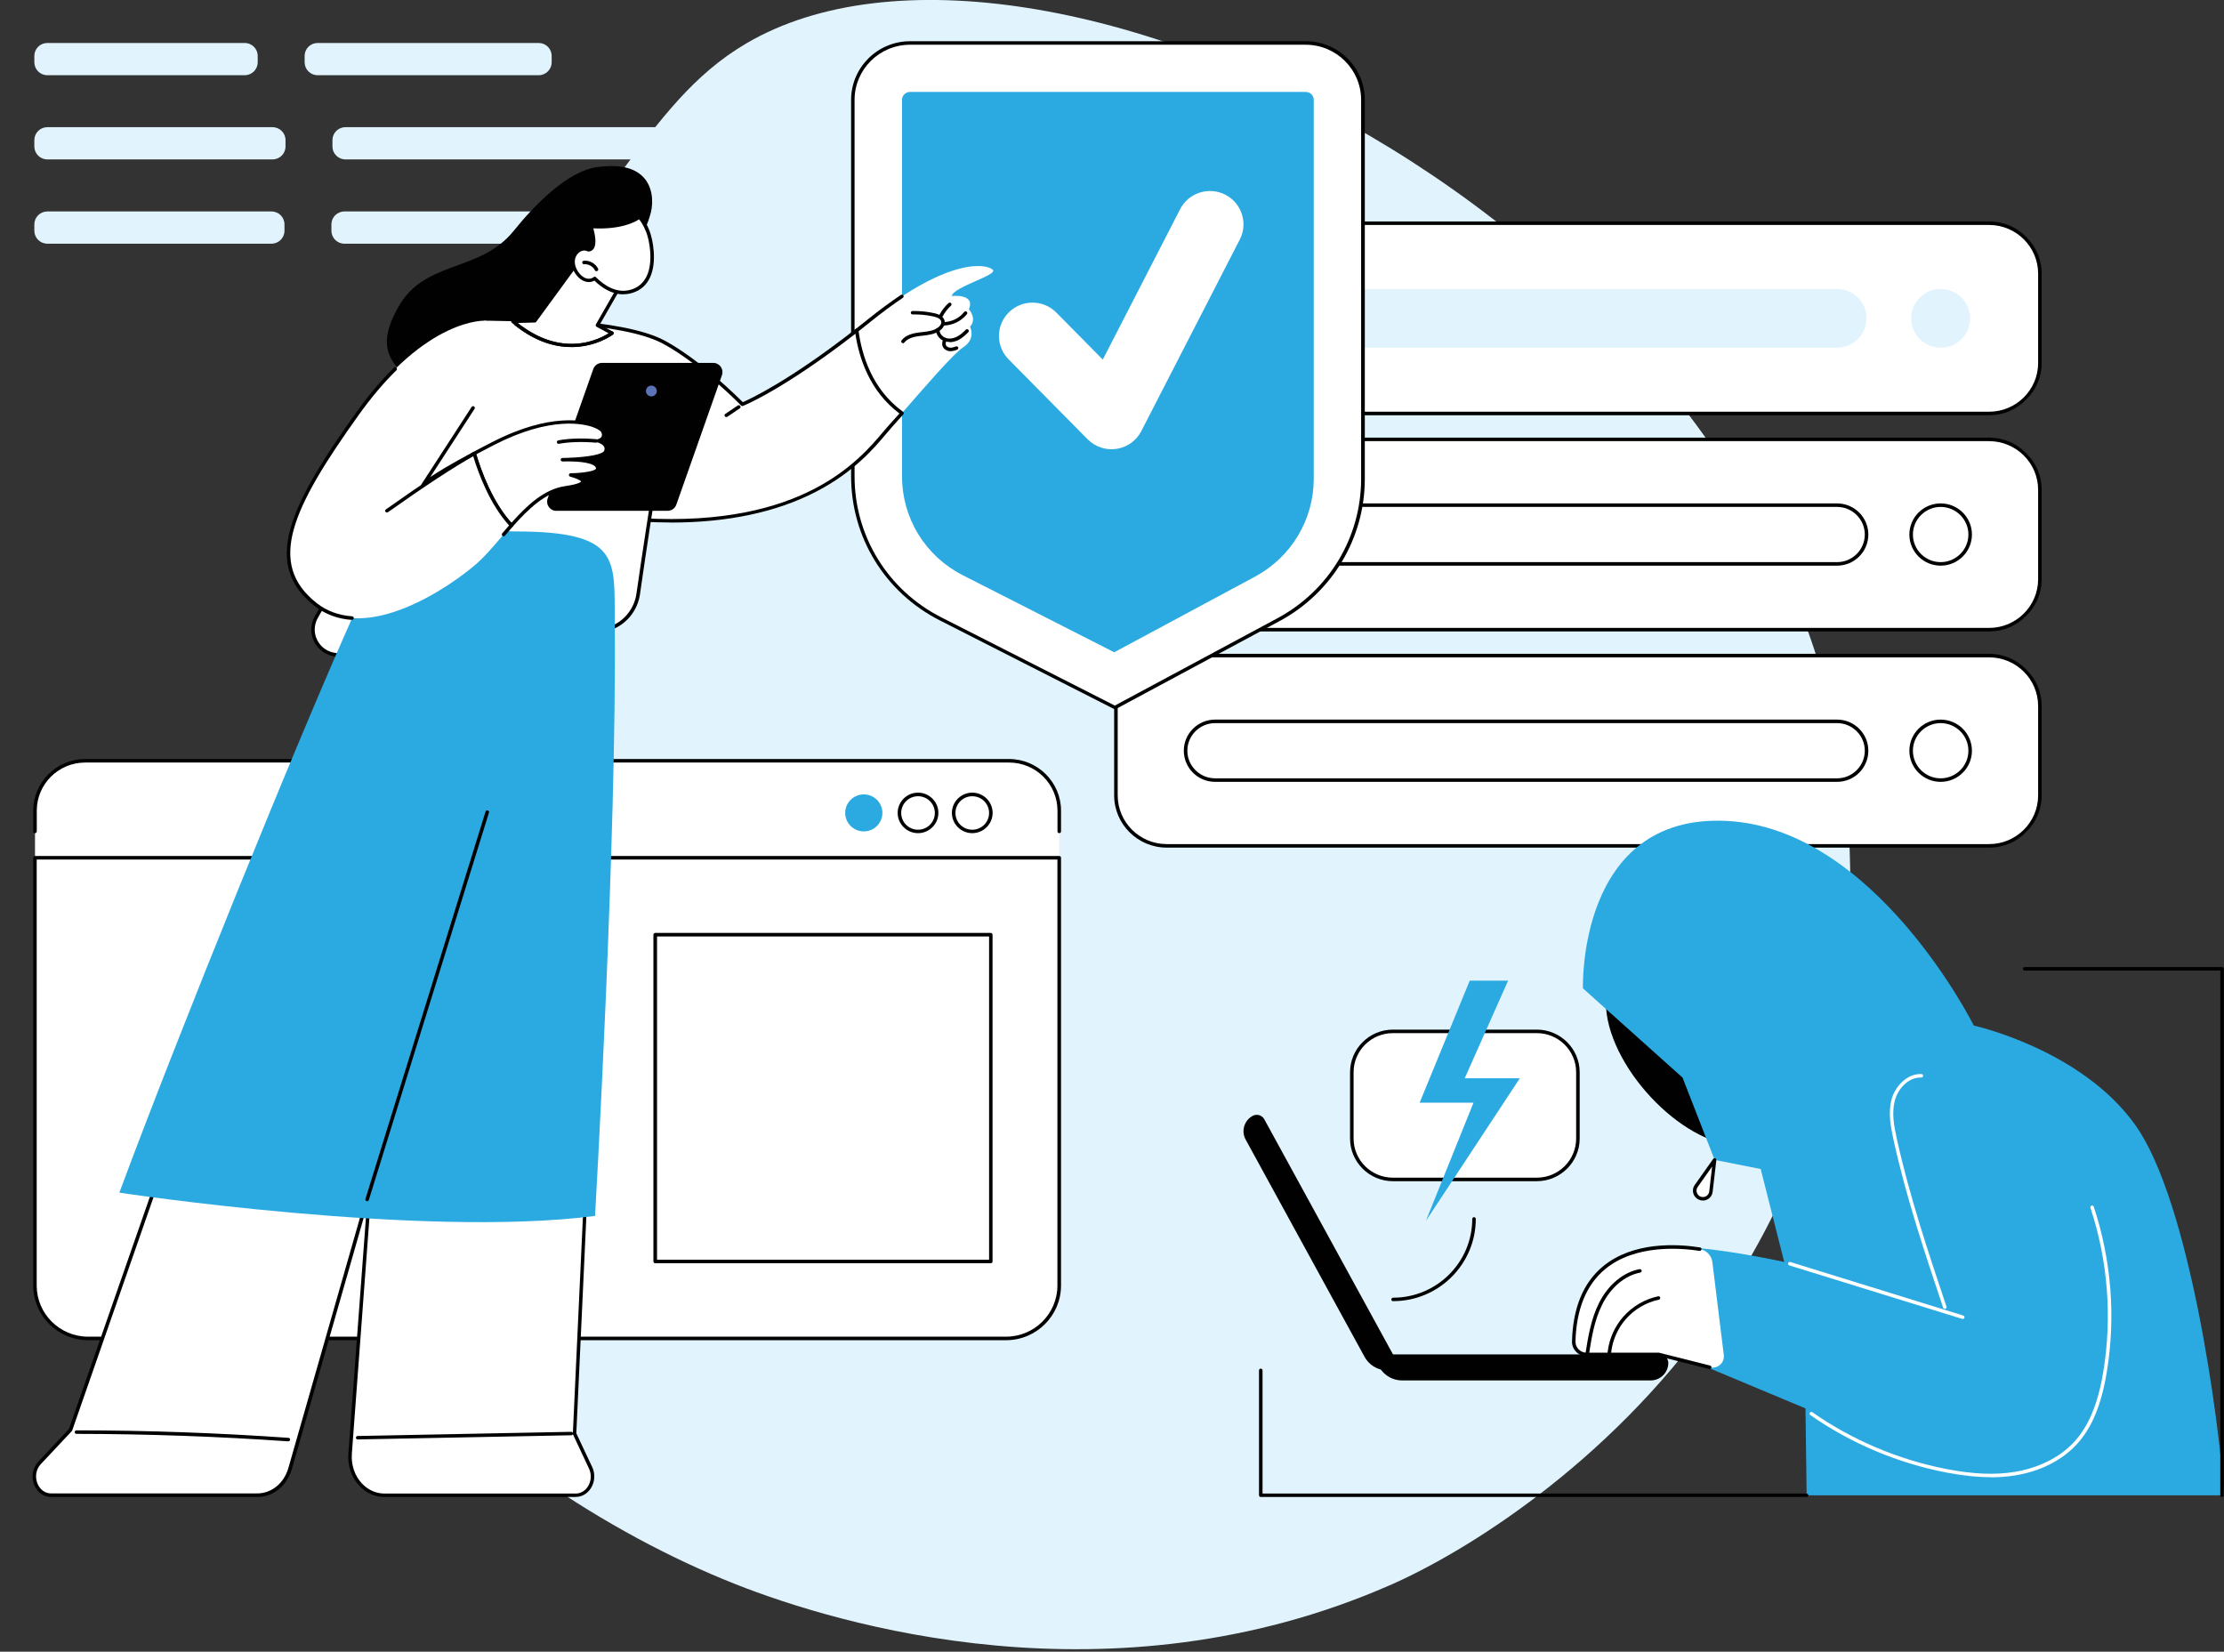
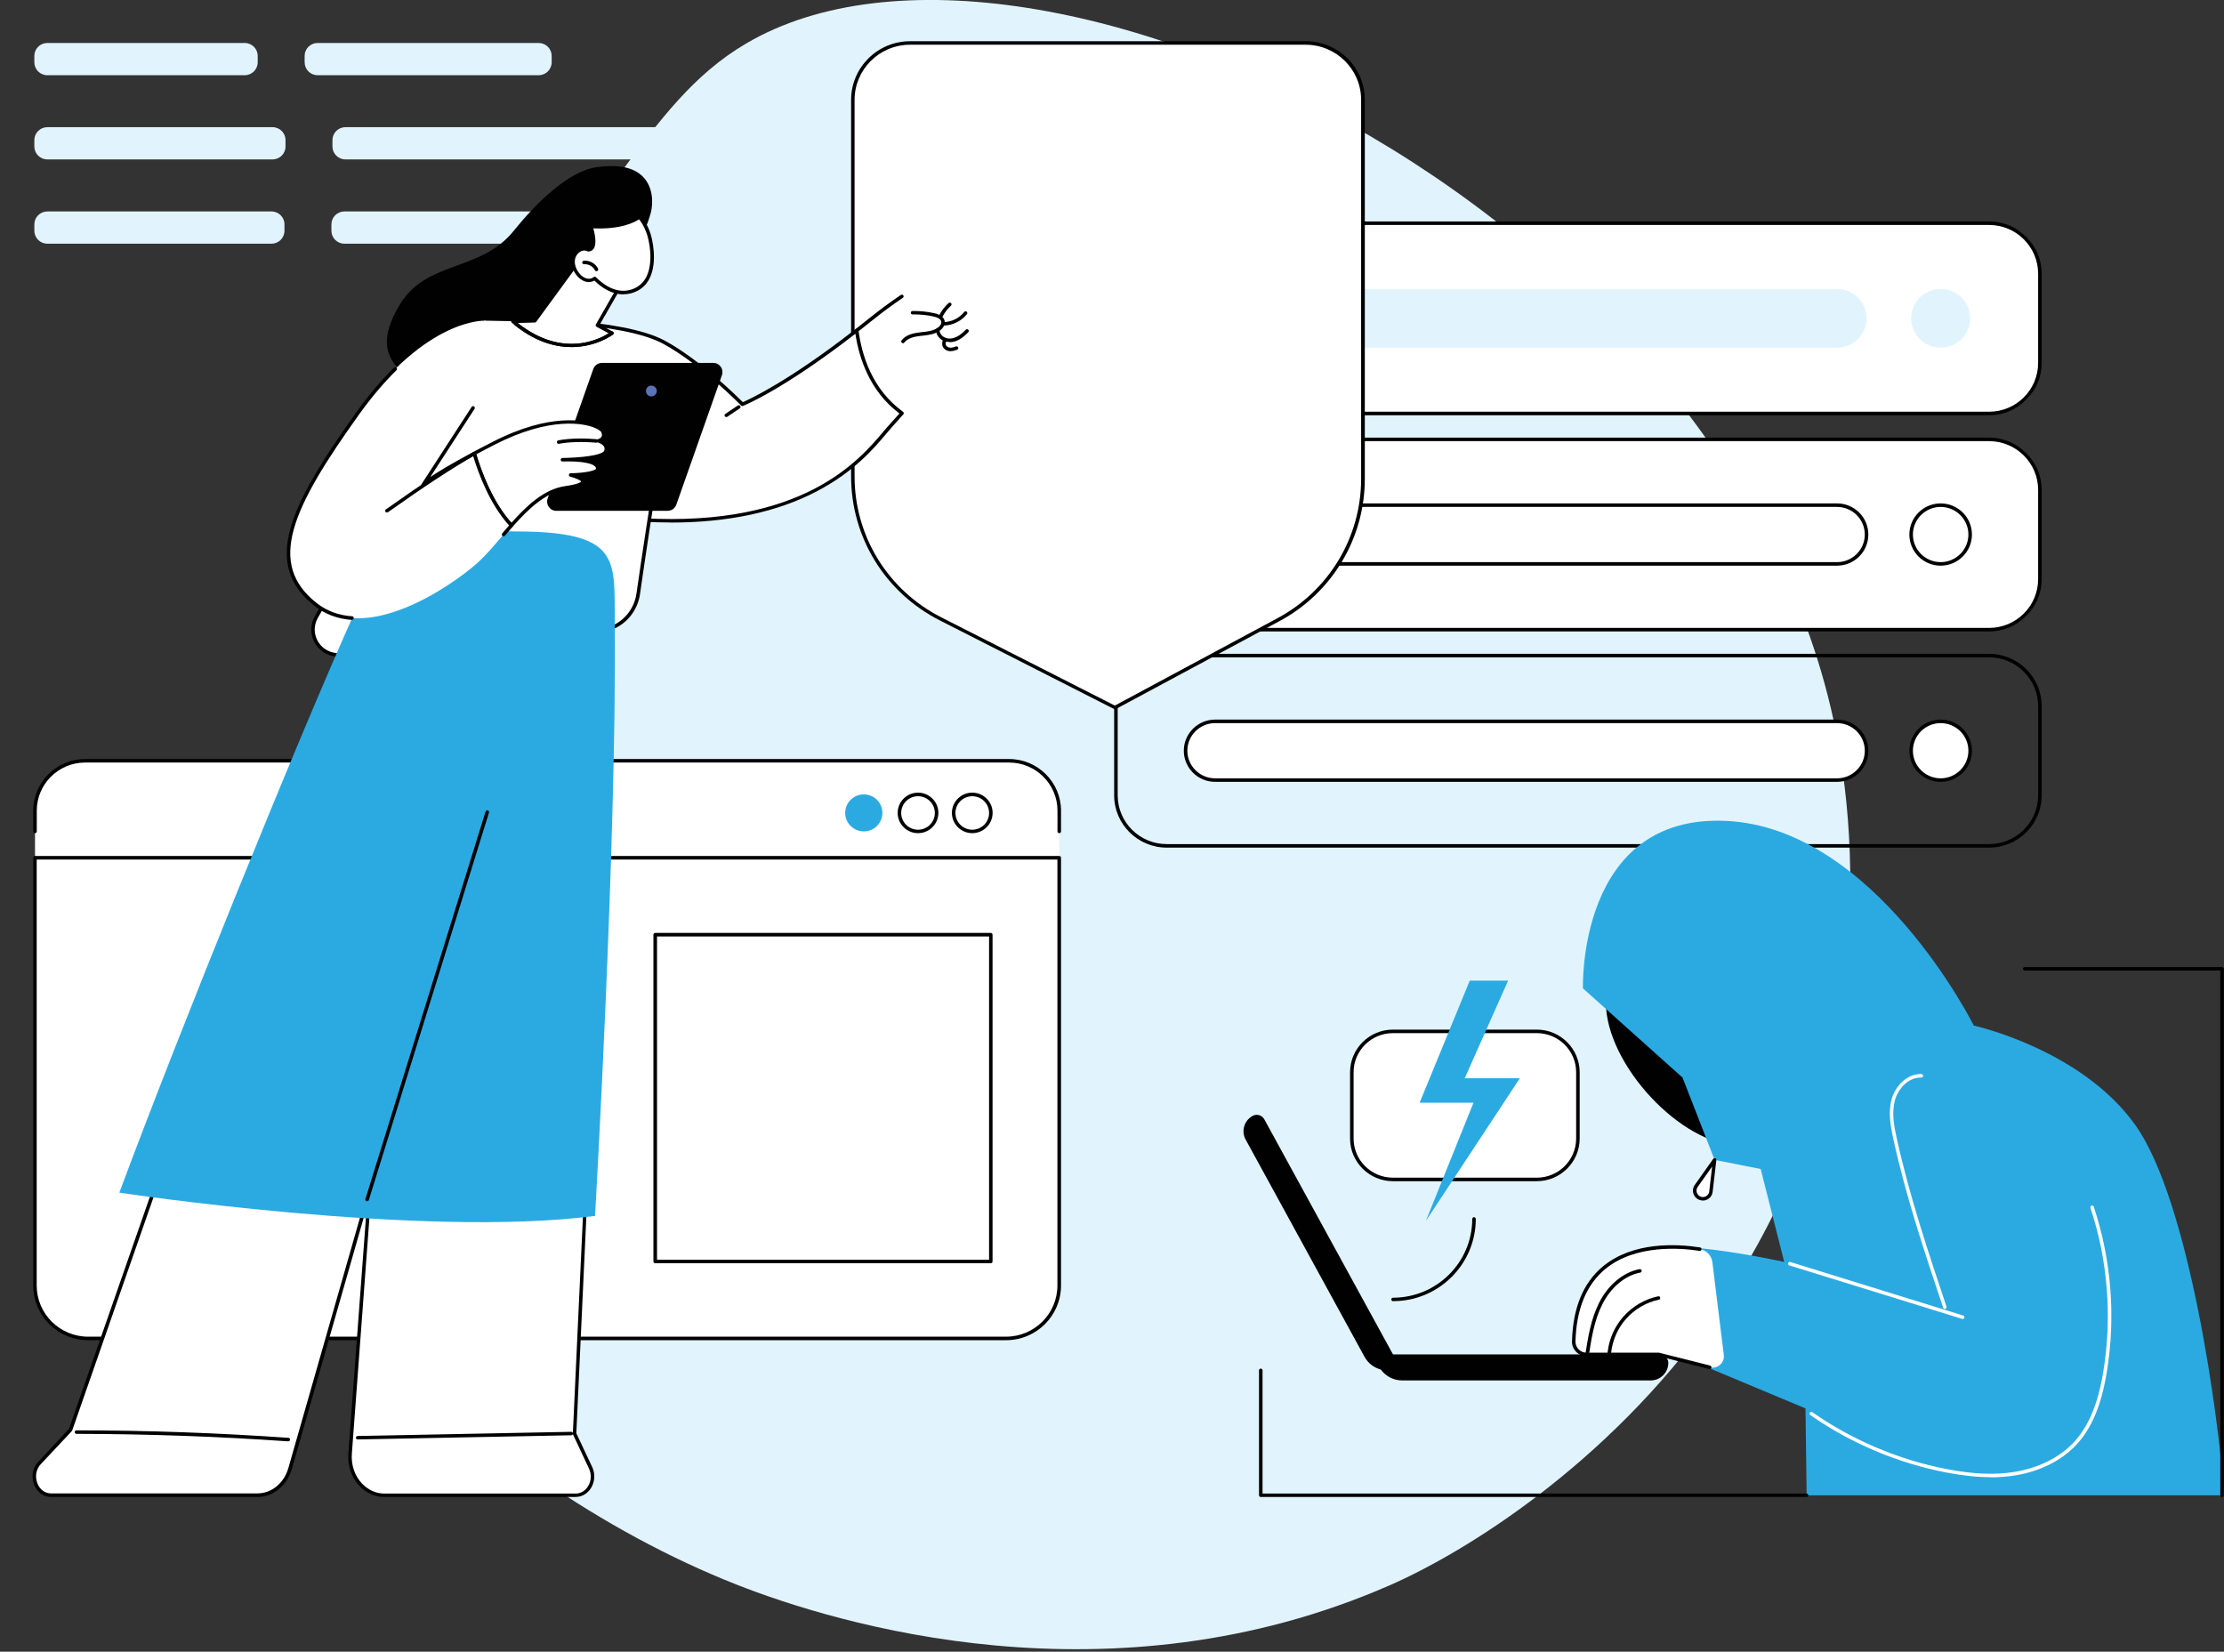
<svg xmlns="http://www.w3.org/2000/svg" width="478" height="355" viewBox="0 0 478 355" fill="none">
  <rect x="0" y="0" width="478" height="355" fill="#333333" stroke="none" />
  <g clip-path="url(#clip0_118_30)">
    <path d="M298.669 340.733C315.062 333.549 345.346 314.773 367.987 282.991C397.011 242.187 401.096 197.212 395.564 162.638C377.23 47.92 222.695 -27.305 160.374 9.346C149.071 15.985 141.853 25.722 132.967 37.672C104.709 75.701 106.819 101.117 84.877 148.73C64.892 192.071 53.827 185.806 50.099 209.69C41.996 261.491 101.866 318.279 158.161 340.512C179.78 349.04 238.68 366.982 298.652 340.733H298.669Z" fill="#E1F4FD" />
  </g>
  <g clip-path="url(#clip1_118_30)">
    <path d="M52.595 9.238H10.172C8.631 9.238 7.381 10.482 7.381 12.015V13.388C7.381 14.921 8.631 16.165 10.172 16.165H52.595C54.137 16.165 55.386 14.921 55.386 13.388V12.015C55.386 10.482 54.137 9.238 52.595 9.238Z" fill="#E1F4FD" />
    <path d="M115.778 9.238H68.264C66.722 9.238 65.473 10.482 65.473 12.015V13.388C65.473 14.921 66.722 16.165 68.264 16.165H115.778C117.319 16.165 118.569 14.921 118.569 13.388V12.015C118.569 10.482 117.319 9.238 115.778 9.238Z" fill="#E1F4FD" />
    <path d="M58.574 27.335H10.172C8.631 27.335 7.381 28.578 7.381 30.112V31.485C7.381 33.018 8.631 34.262 10.172 34.262H58.574C60.116 34.262 61.365 33.018 61.365 31.485V30.112C61.365 28.578 60.116 27.335 58.574 27.335Z" fill="#E1F4FD" />
    <path d="M165.036 27.335H74.243C72.701 27.335 71.452 28.578 71.452 30.112V31.485C71.452 33.018 72.701 34.262 74.243 34.262H165.036C166.578 34.262 167.828 33.018 167.828 31.485V30.112C167.828 28.578 166.578 27.335 165.036 27.335Z" fill="#E1F4FD" />
    <path d="M58.352 45.448H10.172C8.631 45.448 7.381 46.691 7.381 48.225V49.597C7.381 51.131 8.631 52.374 10.172 52.374H58.352C59.894 52.374 61.143 51.131 61.143 49.597V48.225C61.143 46.691 59.894 45.448 58.352 45.448Z" fill="#E1F4FD" />
    <path d="M124.421 45.448H74.021C72.479 45.448 71.23 46.691 71.23 48.225V49.597C71.23 51.131 72.479 52.374 74.021 52.374H124.421C125.963 52.374 127.212 51.131 127.212 49.597V48.225C127.212 46.691 125.963 45.448 124.421 45.448Z" fill="#E1F4FD" />
    <path d="M7.524 195.508V174.24C7.524 168.308 12.361 163.511 18.308 163.511H216.88C222.843 163.511 227.664 168.323 227.664 174.24V195.508H7.524Z" fill="white" />
    <path d="M7.524 184.354V276.289C7.524 282.569 12.646 287.665 18.958 287.665H216.23C222.542 287.665 227.664 282.569 227.664 276.289V184.354H7.524Z" fill="white" />
    <path d="M216.23 288.044H18.958C12.44 288.044 7.143 282.774 7.143 276.29V184.354C7.143 184.149 7.318 183.975 7.524 183.975H227.664C227.87 183.975 228.045 184.149 228.045 184.354V276.29C228.045 282.774 222.748 288.044 216.23 288.044ZM7.888 184.732V276.29C7.888 282.364 12.852 287.287 18.942 287.287H216.214C222.32 287.287 227.268 282.348 227.268 276.29V184.732H7.888Z" fill="#010101" />
    <path d="M227.664 179.068C227.458 179.068 227.284 178.895 227.284 178.69V174.24C227.284 168.529 222.621 163.89 216.88 163.89H18.308C12.567 163.89 7.904 168.529 7.904 174.24V178.69C7.904 178.895 7.73 179.068 7.524 179.068C7.318 179.068 7.143 178.895 7.143 178.69V174.24C7.143 168.119 12.155 163.133 18.308 163.133H216.88C223.033 163.133 228.045 168.119 228.045 174.24V178.69C228.045 178.895 227.87 179.068 227.664 179.068Z" fill="#010101" />
    <path d="M208.966 179.068C206.555 179.068 204.589 177.112 204.589 174.714C204.589 172.315 206.555 170.359 208.966 170.359C211.377 170.359 213.343 172.315 213.343 174.714C213.343 177.112 211.377 179.068 208.966 179.068ZM208.966 171.132C206.968 171.132 205.35 172.741 205.35 174.729C205.35 176.717 206.968 178.327 208.966 178.327C210.964 178.327 212.582 176.717 212.582 174.729C212.582 172.741 210.964 171.132 208.966 171.132Z" fill="#010101" />
    <path d="M197.31 179.068C194.899 179.068 192.933 177.112 192.933 174.714C192.933 172.315 194.899 170.359 197.31 170.359C199.72 170.359 201.687 172.315 201.687 174.714C201.687 177.112 199.72 179.068 197.31 179.068ZM197.31 171.132C195.311 171.132 193.694 172.741 193.694 174.729C193.694 176.717 195.311 178.327 197.31 178.327C199.308 178.327 200.926 176.717 200.926 174.729C200.926 172.741 199.308 171.132 197.31 171.132Z" fill="#010101" />
    <path d="M185.653 178.689C187.86 178.689 189.65 176.909 189.65 174.713C189.65 172.518 187.86 170.737 185.653 170.737C183.446 170.737 181.657 172.518 181.657 174.713C181.657 176.909 183.446 178.689 185.653 178.689Z" fill="#2BAAE2" />
    <path d="M140.82 271.13H212.947V200.888H140.82V271.13Z" fill="white" />
    <path d="M212.947 271.509H140.82C140.613 271.509 140.439 271.335 140.439 271.13V200.889C140.439 200.683 140.613 200.51 140.82 200.51H212.947C213.153 200.51 213.327 200.683 213.327 200.889V271.13C213.327 271.335 213.153 271.509 212.947 271.509ZM141.216 270.752H212.582V201.267H141.216V270.752Z" fill="#010101" />
    <path d="M249.993 88.883L428.281 88.883C433.887 88.883 438.431 84.363 438.431 78.786V58.086C438.431 52.509 433.887 47.988 428.281 47.988L249.993 47.988C244.387 47.988 239.843 52.509 239.843 58.086V78.786C239.843 84.363 244.387 88.883 249.993 88.883Z" fill="white" />
    <path d="M427.52 89.246H250.755C244.538 89.246 239.463 84.213 239.463 78.013V58.827C239.463 52.642 244.522 47.594 250.755 47.594H427.52C433.737 47.594 438.812 52.627 438.812 58.827V78.013C438.812 84.198 433.753 89.246 427.52 89.246ZM250.755 48.351C244.95 48.351 240.224 53.053 240.224 58.827V78.013C240.224 83.787 244.95 88.489 250.755 88.489H427.52C433.325 88.489 438.051 83.787 438.051 78.013V58.827C438.051 53.053 433.325 48.351 427.52 48.351H250.755Z" fill="#010101" />
    <path d="M417.101 74.731C420.604 74.731 423.445 71.906 423.445 68.42C423.445 64.935 420.604 62.109 417.101 62.109C413.597 62.109 410.757 64.935 410.757 68.42C410.757 71.906 413.597 74.731 417.101 74.731Z" fill="#E1F4FD" />
    <path d="M261.158 74.731H394.835C398.34 74.731 401.178 71.907 401.178 68.42C401.178 64.933 398.34 62.109 394.835 62.109H261.158C257.653 62.109 254.814 64.933 254.814 68.42C254.814 71.907 257.653 74.731 261.158 74.731Z" fill="#E1F4FD" />
    <path d="M249.993 135.333L428.281 135.333C433.887 135.333 438.431 130.812 438.431 125.235V104.535C438.431 98.958 433.887 94.437 428.281 94.437L249.993 94.437C244.387 94.437 239.843 98.958 239.843 104.535V125.235C239.843 130.812 244.387 135.333 249.993 135.333Z" fill="white" />
    <path d="M427.52 135.711H250.755C244.538 135.711 239.463 130.678 239.463 124.478V105.292C239.463 99.107 244.522 94.059 250.755 94.059H427.52C433.737 94.059 438.812 99.092 438.812 105.292V124.478C438.812 130.663 433.753 135.711 427.52 135.711ZM250.755 94.816C244.95 94.816 240.224 99.518 240.224 105.292V124.478C240.224 130.252 244.95 134.954 250.755 134.954H427.52C433.325 134.954 438.051 130.252 438.051 124.478V105.292C438.051 99.518 433.325 94.816 427.52 94.816H250.755Z" fill="#010101" />
    <path d="M418.561 121.047C421.97 120.246 424.082 116.847 423.277 113.455C422.473 110.062 419.056 107.961 415.646 108.762C412.236 109.563 410.125 112.962 410.929 116.354C411.734 119.746 415.151 121.847 418.561 121.047Z" fill="white" />
    <path d="M417.101 121.574C413.39 121.574 410.376 118.577 410.376 114.885C410.376 111.193 413.39 108.195 417.101 108.195C420.812 108.195 423.825 111.193 423.825 114.885C423.825 118.577 420.812 121.574 417.101 121.574ZM417.101 108.952C413.818 108.952 411.138 111.619 411.138 114.885C411.138 118.151 413.818 120.817 417.101 120.817C420.384 120.817 423.064 118.151 423.064 114.885C423.064 111.619 420.384 108.952 417.101 108.952Z" fill="#010101" />
    <path d="M261.158 121.196H394.835C398.34 121.196 401.178 118.372 401.178 114.885C401.178 111.398 398.34 108.574 394.835 108.574H261.158C257.653 108.574 254.814 111.398 254.814 114.885C254.814 118.372 257.653 121.196 261.158 121.196Z" fill="white" />
    <path d="M394.835 121.574H261.158C257.447 121.574 254.434 118.577 254.434 114.885C254.434 111.193 257.447 108.195 261.158 108.195H394.835C398.546 108.195 401.559 111.193 401.559 114.885C401.559 118.577 398.546 121.574 394.835 121.574ZM261.158 108.952C257.875 108.952 255.195 111.619 255.195 114.885C255.195 118.151 257.875 120.817 261.158 120.817H394.835C398.118 120.817 400.798 118.151 400.798 114.885C400.798 111.619 398.118 108.952 394.835 108.952H261.158Z" fill="#010101" />
-     <path d="M249.993 181.798L428.281 181.798C433.887 181.798 438.431 177.277 438.431 171.7V151C438.431 145.423 433.887 140.902 428.281 140.902L249.993 140.902C244.387 140.902 239.843 145.423 239.843 151V171.7C239.843 177.277 244.387 181.798 249.993 181.798Z" fill="white" />
    <path d="M427.52 182.176H250.755C244.538 182.176 239.463 177.143 239.463 170.943V151.757C239.463 145.572 244.522 140.524 250.755 140.524H427.52C433.737 140.524 438.812 145.557 438.812 151.757V170.943C438.812 177.128 433.753 182.176 427.52 182.176ZM250.755 141.281C244.95 141.281 240.224 145.983 240.224 151.757V170.943C240.224 176.717 244.95 181.419 250.755 181.419H427.52C433.325 181.419 438.051 176.717 438.051 170.943V151.757C438.051 145.983 433.325 141.281 427.52 141.281H250.755Z" fill="#010101" />
    <path d="M417.101 167.661C420.604 167.661 423.445 164.835 423.445 161.35C423.445 157.864 420.604 155.039 417.101 155.039C413.597 155.039 410.757 157.864 410.757 161.35C410.757 164.835 413.597 167.661 417.101 167.661Z" fill="white" />
    <path d="M417.101 168.04C413.39 168.04 410.377 165.042 410.377 161.35C410.377 157.658 413.39 154.66 417.101 154.66C420.812 154.66 423.825 157.658 423.825 161.35C423.825 165.042 420.812 168.04 417.101 168.04ZM417.101 155.418C413.818 155.418 411.138 158.084 411.138 161.35C411.138 164.616 413.818 167.282 417.101 167.282C420.384 167.282 423.064 164.616 423.064 161.35C423.064 158.084 420.384 155.418 417.101 155.418Z" fill="#010101" />
    <path d="M261.158 167.661H394.835C398.34 167.661 401.178 164.837 401.178 161.35C401.178 157.863 398.34 155.039 394.835 155.039H261.158C257.653 155.039 254.814 157.863 254.814 161.35C254.814 164.837 257.653 167.661 261.158 167.661Z" fill="white" />
    <path d="M394.835 168.04H261.158C257.447 168.04 254.434 165.042 254.434 161.35C254.434 157.658 257.447 154.66 261.158 154.66H394.835C398.546 154.66 401.559 157.658 401.559 161.35C401.559 165.042 398.546 168.04 394.835 168.04ZM261.158 155.418C257.875 155.418 255.195 158.084 255.195 161.35C255.195 164.616 257.875 167.282 261.158 167.282H394.835C398.118 167.282 400.798 164.616 400.798 161.35C400.798 158.084 398.118 155.418 394.835 155.418H261.158Z" fill="#010101" />
    <path d="M280.649 9.238H195.581C188.793 9.238 183.29 14.713 183.29 21.466V102.373C183.29 115.295 190.569 127.128 202.131 133.013L239.606 152.073L274.765 133.187C285.946 127.176 292.924 115.548 292.924 102.91V21.466C292.924 14.713 287.421 9.238 280.633 9.238H280.649Z" fill="white" />
    <path d="M239.622 152.436C239.622 152.436 239.511 152.436 239.447 152.388L201.972 133.329C190.22 127.349 182.925 115.485 182.925 102.358V21.466C182.925 14.524 188.603 8.86 195.597 8.86H280.665C287.643 8.86 293.337 14.508 293.337 21.466V102.894C293.337 115.69 286.311 127.428 274.987 133.503L239.828 152.388C239.828 152.388 239.717 152.436 239.653 152.436H239.622ZM195.581 9.617C189.015 9.617 183.671 14.934 183.671 21.466V102.373C183.671 115.216 190.807 126.829 202.305 132.682L239.606 151.647L274.591 132.856C285.661 126.908 292.544 115.437 292.544 102.91V21.466C292.544 14.934 287.199 9.617 280.633 9.617H195.565H195.581Z" fill="#010101" />
-     <path d="M206.952 123.642C198.88 119.539 193.868 111.382 193.868 102.358V21.466C193.868 20.519 194.645 19.762 195.581 19.762H280.649C281.601 19.762 282.362 20.535 282.362 21.466V102.894C282.362 111.682 277.525 119.745 269.754 123.926L239.479 140.192L206.952 123.642Z" fill="#2BAAE2" />
    <path d="M240.24 96.425C240.161 96.441 240.066 96.457 239.986 96.473C237.703 96.82 235.387 96.062 233.754 94.406L216.769 77.224C213.977 74.4 214.025 69.872 216.864 67.095C219.703 64.318 224.254 64.365 227.045 67.189L237.021 77.287L253.641 44.959C255.449 41.44 259.794 40.036 263.331 41.835C266.868 43.633 268.279 47.956 266.471 51.475L245.299 92.654C244.284 94.627 242.413 96.015 240.24 96.425Z" fill="white" />
    <path d="M139.868 45.795C140.518 43.144 140.169 40.084 138.282 38.08C135.856 35.508 131.812 35.445 128.291 35.918C122.027 36.77 114.858 44.075 110.434 49.582C103.138 58.67 91.355 55.767 85.63 65.959C84.028 68.799 82.617 72.065 83.362 75.236C84.028 78.044 86.28 80.237 88.802 81.657C93.972 84.592 100.411 84.86 106.104 83.172C111.813 81.484 116.841 77.997 121.107 73.863C125.373 69.73 128.925 64.949 132.462 60.184C134.159 57.912 136.331 55.64 137.188 52.895C137.949 50.481 139.265 48.225 139.852 45.779L139.868 45.795Z" fill="#010101" />
    <path d="M213.438 58.07C212.724 56.934 204.652 54.536 186.858 68.846C185.922 69.603 185.018 70.313 184.114 71.008C184.812 76.372 187.064 83.898 193.852 88.789C198.324 83.709 204.763 76.12 207.062 74.605C209.838 72.775 208.49 70.219 208.49 70.219C210.076 68.468 208.236 66.464 208.236 66.464C209.711 63.024 204.541 63.624 204.541 63.624C204.953 61.667 214.151 59.206 213.438 58.07Z" fill="white" />
    <path d="M184.114 71.402C184.003 71.402 183.892 71.355 183.813 71.26C183.686 71.102 183.718 70.866 183.877 70.739C184.765 70.045 185.669 69.32 186.604 68.578C189.015 66.637 191.378 64.902 193.63 63.387C193.804 63.277 194.042 63.324 194.153 63.482C194.264 63.655 194.217 63.892 194.058 64.002C191.822 65.501 189.475 67.237 187.096 69.162C186.16 69.919 185.24 70.629 184.352 71.339C184.289 71.386 184.194 71.418 184.114 71.418V71.402Z" fill="#010101" />
    <path d="M184.115 71.023C168.097 83.535 159.549 86.88 159.549 86.88C159.549 86.88 150.969 78.044 142.738 73.564C138.139 71.055 130.003 69.903 123.707 69.382C118.394 68.941 113.605 72.617 112.78 77.871C110.861 89.988 111.67 110.278 138.107 111.761C175.963 113.891 187.302 96.015 191.41 91.55C192.108 90.793 192.948 89.846 193.868 88.805C187.096 83.914 184.844 76.388 184.131 71.023H184.115Z" fill="white" />
    <path d="M144.149 112.298C142.167 112.298 140.153 112.234 138.075 112.124C128.56 111.588 121.503 108.574 117.11 103.147C111.067 95.715 111.21 85.255 112.4 77.808C113.256 72.412 118.22 68.546 123.739 69.004C129.892 69.525 138.202 70.676 142.912 73.232C150.446 77.319 158.343 85.129 159.644 86.438C161.103 85.807 169.54 81.942 183.892 70.724C184.003 70.645 184.146 70.613 184.273 70.676C184.4 70.724 184.495 70.834 184.511 70.976C185.209 76.325 187.445 83.709 194.09 88.505C194.169 88.568 194.233 88.663 194.248 88.773C194.248 88.884 194.233 88.978 194.153 89.057C193.075 90.288 192.314 91.124 191.695 91.802C191.346 92.181 190.95 92.654 190.49 93.207C187.905 96.283 183.575 101.427 175.44 105.655C166.939 110.073 156.44 112.313 144.165 112.313L144.149 112.298ZM122.851 69.73C118.077 69.73 113.906 73.201 113.161 77.934C112.003 85.239 111.86 95.463 117.712 102.689C121.978 107.943 128.845 110.862 138.139 111.382C172.569 113.307 184.717 98.887 189.903 92.718C190.379 92.165 190.775 91.676 191.14 91.298C191.711 90.682 192.377 89.925 193.313 88.868C186.969 84.119 184.654 77.066 183.845 71.733C168.303 83.803 159.787 87.211 159.691 87.243C159.549 87.306 159.39 87.259 159.279 87.148C159.2 87.053 150.652 78.297 142.548 73.895C137.964 71.402 129.749 70.266 123.675 69.761C123.39 69.746 123.12 69.73 122.851 69.73Z" fill="#010101" />
    <path d="M194.074 73.753C193.995 73.753 193.915 73.721 193.836 73.674C193.677 73.548 193.646 73.311 193.773 73.153C194.724 71.923 196.358 71.591 197.817 71.418L198.134 71.386C199.387 71.244 200.703 71.102 201.639 70.376C202.019 70.093 202.416 69.572 202.289 69.083C202.178 68.594 201.623 68.246 200.655 68.026C199.181 67.694 197.658 67.552 196.136 67.584C195.929 67.584 195.755 67.426 195.755 67.221C195.755 67.016 195.914 66.842 196.12 66.842C197.69 66.811 199.276 66.969 200.814 67.316C202.099 67.6 202.828 68.136 203.018 68.925C203.209 69.761 202.67 70.534 202.083 70.992C200.973 71.86 199.561 72.002 198.197 72.159L197.88 72.191C196.58 72.333 195.137 72.633 194.344 73.642C194.264 73.737 194.153 73.784 194.042 73.784L194.074 73.753Z" fill="#010101" />
    <path d="M202.242 68.214C202.242 68.214 202.115 68.214 202.067 68.166C201.877 68.072 201.813 67.835 201.908 67.662C202.416 66.716 203.066 65.864 203.875 65.138C204.034 64.996 204.271 65.012 204.414 65.154C204.557 65.312 204.541 65.548 204.398 65.69C203.669 66.353 203.066 67.141 202.59 68.025C202.527 68.151 202.384 68.23 202.257 68.23L202.242 68.214Z" fill="#010101" />
    <path d="M202.892 69.965C202.686 69.965 202.511 69.807 202.511 69.602C202.511 69.397 202.67 69.224 202.876 69.224C204.557 69.177 206.191 68.372 207.237 67.047C207.364 66.89 207.602 66.858 207.761 66.984C207.919 67.111 207.951 67.347 207.824 67.505C206.635 69.003 204.795 69.918 202.876 69.965H202.892Z" fill="#010101" />
    <path d="M204.081 73.499C203.669 73.499 203.272 73.436 202.907 73.294C201.861 72.884 201.147 71.891 201.179 70.865C201.179 70.66 201.353 70.487 201.575 70.503C201.781 70.503 201.94 70.676 201.94 70.897C201.908 71.591 202.447 72.316 203.193 72.6C203.875 72.868 204.731 72.805 205.54 72.427C206.381 72.032 207.062 71.386 207.57 70.865C207.713 70.708 207.951 70.708 208.109 70.865C208.268 71.007 208.268 71.244 208.109 71.402C207.554 71.969 206.809 72.695 205.857 73.136C205.27 73.405 204.668 73.547 204.097 73.547L204.081 73.499Z" fill="#010101" />
    <path d="M204.335 75.472C204.256 75.472 204.16 75.472 204.065 75.472C203.368 75.393 202.765 74.951 202.575 74.368C202.4 73.831 202.575 73.279 202.717 72.869C202.781 72.68 203.003 72.57 203.193 72.633C203.383 72.696 203.494 72.917 203.431 73.106C203.304 73.5 203.193 73.847 203.288 74.131C203.383 74.431 203.732 74.667 204.145 74.715C204.589 74.762 205.049 74.62 205.445 74.462C205.635 74.383 205.857 74.478 205.937 74.667C206.016 74.856 205.921 75.077 205.731 75.156C205.318 75.314 204.842 75.472 204.335 75.472Z" fill="#010101" />
    <path d="M156.107 89.64C155.98 89.64 155.869 89.577 155.79 89.482C155.679 89.309 155.711 89.072 155.885 88.962L158.581 87.148C158.756 87.038 158.993 87.085 159.104 87.243C159.215 87.416 159.184 87.653 159.009 87.763L156.313 89.577C156.313 89.577 156.17 89.64 156.107 89.64Z" fill="#010101" />
    <path d="M120.773 69.288C101.679 68.815 104.105 68.941 104.105 68.941L67.994 132.666C66.059 136.09 68.295 140.334 72.213 140.745C93.971 142.969 113.922 141.581 131.304 135.033C134.476 133.834 136.712 131.01 137.187 127.681C138.726 117.031 142.231 93.443 143.642 88.82C145.847 81.579 139.868 69.777 120.773 69.304V69.288Z" fill="white" />
    <path d="M90.784 142.101C84.868 142.101 78.667 141.77 72.165 141.107C70.183 140.902 68.47 139.735 67.55 137.983C66.646 136.248 66.678 134.181 67.645 132.477L75.543 118.545C75.638 118.372 75.876 118.293 76.05 118.403C76.225 118.498 76.304 118.735 76.193 118.908L68.295 132.84C67.455 134.323 67.423 136.122 68.216 137.636C69.009 139.167 70.516 140.176 72.228 140.35C95.43 142.717 114.715 140.855 131.145 134.654C134.158 133.518 136.331 130.805 136.791 127.586C137.806 120.597 139.741 107.517 141.327 98.303C141.358 98.098 141.549 97.956 141.771 98.003C141.977 98.035 142.12 98.24 142.072 98.445C140.486 107.643 138.551 120.723 137.552 127.712C137.045 131.199 134.698 134.134 131.415 135.364C119.473 139.877 106.056 142.101 90.768 142.101H90.784Z" fill="#010101" />
    <path d="M135.173 58.07L128.386 69.903L131.526 71.591C131.526 71.591 121.884 78.991 110.227 69.051L114.937 68.925L125.595 54.346L135.173 58.07Z" fill="white" />
    <path d="M122.788 74.589C119.172 74.589 114.731 73.374 109.989 69.351C109.878 69.256 109.831 69.083 109.878 68.941C109.926 68.799 110.069 68.688 110.227 68.688L114.747 68.562L125.293 54.141C125.388 53.999 125.579 53.952 125.737 54.015L135.316 57.739C135.411 57.786 135.491 57.865 135.538 57.96C135.57 58.07 135.57 58.181 135.507 58.275L128.909 69.761L131.716 71.276C131.827 71.339 131.907 71.449 131.907 71.576C131.907 71.702 131.859 71.828 131.764 71.907C131.7 71.954 128.148 74.605 122.788 74.605V74.589ZM111.258 69.414C120.869 77.035 128.798 72.933 130.828 71.639L128.227 70.235C128.132 70.187 128.069 70.108 128.037 70.014C128.005 69.919 128.037 69.809 128.069 69.73L134.634 58.275L125.737 54.82L115.254 69.162C115.191 69.256 115.08 69.32 114.953 69.32L111.258 69.414Z" fill="#010101" />
    <path d="M122.788 74.589C119.346 74.589 115.144 73.485 110.655 69.903C110.497 69.777 110.465 69.54 110.592 69.383C110.719 69.225 110.957 69.193 111.115 69.32C122.106 78.123 130.923 71.591 131.288 71.307C131.447 71.181 131.685 71.213 131.811 71.371C131.938 71.528 131.907 71.765 131.748 71.891C131.685 71.939 128.132 74.589 122.772 74.589H122.788Z" fill="#010101" />
    <path d="M139.233 49.739C138.345 47.467 137.394 46.615 137.394 46.615C137.394 46.615 134.555 49.124 127.07 48.651C126.943 48.651 128.671 53.479 126.483 53.652C126.055 53.447 125.595 53.368 125.119 53.479C124.072 53.715 123.327 54.725 123.184 55.782C123.041 56.839 123.454 57.912 124.088 58.764C124.722 59.632 125.721 60.358 126.8 60.231C127.165 60.184 127.514 60.042 127.799 59.821C129.686 61.715 132.604 63.671 135.951 62.535C141.819 60.547 140.122 51.995 139.233 49.724V49.739Z" fill="white" />
    <path d="M133.953 63.261C131.447 63.261 129.274 61.794 127.752 60.31C127.466 60.468 127.165 60.579 126.848 60.61C125.769 60.736 124.627 60.137 123.787 58.985C123.026 57.96 122.677 56.792 122.819 55.735C122.978 54.457 123.898 53.384 125.04 53.116C125.531 53.005 126.039 53.053 126.546 53.274C126.737 53.242 126.863 53.163 126.975 53.021C127.545 52.232 127.006 50.039 126.8 49.219C126.673 48.698 126.641 48.588 126.784 48.414C126.863 48.319 126.99 48.272 127.101 48.272C134.349 48.714 137.124 46.347 137.14 46.331C137.283 46.205 137.505 46.205 137.648 46.331C137.695 46.363 138.679 47.262 139.598 49.597C140.312 51.428 141.279 56.287 139.694 59.663C138.948 61.257 137.727 62.346 136.078 62.898C135.348 63.15 134.634 63.245 133.968 63.245L133.953 63.261ZM127.799 59.458C127.894 59.458 127.989 59.49 128.069 59.569C129.861 61.352 132.652 63.261 135.824 62.188C137.267 61.699 138.33 60.736 138.996 59.348C140.471 56.193 139.567 51.601 138.885 49.881C138.298 48.367 137.664 47.499 137.346 47.136C136.458 47.736 133.508 49.345 127.53 49.077C127.799 50.165 128.354 52.406 127.577 53.479C127.323 53.826 126.959 54.031 126.515 54.062C126.451 54.062 126.372 54.062 126.324 54.031C125.944 53.842 125.579 53.794 125.214 53.889C124.389 54.078 123.692 54.914 123.565 55.877C123.454 56.745 123.739 57.707 124.389 58.591C125.071 59.506 125.96 59.995 126.752 59.9C127.038 59.869 127.323 59.758 127.577 59.569C127.641 59.522 127.72 59.49 127.799 59.49V59.458Z" fill="#010101" />
    <path d="M128.196 58.291C128.053 58.291 127.926 58.212 127.863 58.086C127.45 57.249 126.467 56.713 125.547 56.792C125.325 56.808 125.151 56.65 125.135 56.445C125.119 56.24 125.278 56.05 125.484 56.035C126.737 55.924 127.99 56.634 128.545 57.739C128.64 57.928 128.56 58.149 128.37 58.243C128.323 58.275 128.259 58.275 128.196 58.275V58.291Z" fill="#010101" />
    <path d="M127.086 230.377L123.47 308.145L126.911 315.481C128.164 318.163 126.435 321.382 123.724 321.382H82.601C78.271 321.382 74.877 317.248 75.226 312.436L82.315 217.234L127.07 230.377H127.086Z" fill="white" />
    <path d="M123.739 321.745H82.617C80.587 321.745 78.684 320.893 77.225 319.331C75.528 317.517 74.671 314.992 74.877 312.389L81.966 217.187C81.966 217.076 82.03 216.966 82.125 216.903C82.22 216.84 82.331 216.824 82.442 216.856L127.197 229.998C127.371 230.046 127.482 230.203 127.466 230.377L123.866 308.05L127.276 315.292C127.974 316.759 127.863 318.511 126.99 319.867C126.229 321.051 125.056 321.729 123.739 321.729V321.745ZM82.68 217.723L75.623 312.452C75.448 314.834 76.225 317.169 77.78 318.826C79.096 320.23 80.809 321.003 82.617 321.003H123.739C124.786 321.003 125.738 320.451 126.356 319.489C127.086 318.353 127.181 316.87 126.594 315.639L123.153 308.302C123.153 308.302 123.121 308.192 123.121 308.129L126.721 230.661L82.696 217.723H82.68Z" fill="#010101" />
    <path d="M95.082 201.267L62.38 315.623C61.397 319.047 58.558 321.366 55.339 321.366H10.997C7.746 321.366 6.16 316.933 8.507 314.424L15.168 307.324L52.135 201.267H95.066H95.082Z" fill="white" />
    <path d="M55.323 321.745H10.997C9.427 321.745 8.094 320.814 7.412 319.268C6.651 317.517 6.968 315.513 8.221 314.172L14.819 307.119L51.77 201.141C51.818 200.983 51.961 200.889 52.135 200.889H95.066C95.177 200.889 95.304 200.952 95.367 201.031C95.446 201.125 95.462 201.252 95.431 201.362L62.729 315.718C61.698 319.315 58.717 321.745 55.323 321.745ZM52.405 201.646L15.517 307.45C15.517 307.45 15.469 307.545 15.437 307.577L8.776 314.677C7.714 315.797 7.46 317.485 8.094 318.952C8.649 320.214 9.728 320.972 10.981 320.972H55.307C58.368 320.972 61.048 318.779 61.984 315.497L94.558 201.63H52.389L52.405 201.646Z" fill="#010101" />
    <path d="M76.875 309.375C76.669 309.375 76.495 309.217 76.495 309.012C76.495 308.807 76.653 308.633 76.859 308.633L122.772 307.734C122.978 307.734 123.152 307.892 123.152 308.097C123.152 308.302 122.994 308.476 122.787 308.476L76.875 309.375Z" fill="#010101" />
    <path d="M61.984 309.785C61.984 309.785 61.968 309.785 61.952 309.785C46.854 308.728 31.55 308.192 16.436 308.176C16.23 308.176 16.056 308.003 16.056 307.797C16.056 307.592 16.23 307.419 16.436 307.419C31.566 307.419 46.902 307.971 61.999 309.028C62.206 309.028 62.364 309.217 62.348 309.422C62.348 309.627 62.174 309.769 61.968 309.769L61.984 309.785Z" fill="#010101" />
    <path d="M76.352 131.357C63.839 159.173 38.084 222.835 25.65 256.331C25.65 256.331 90.72 266.176 127.894 261.333C127.894 261.333 132.588 180.378 132.129 133.676C132.002 120.265 133.588 114.175 110.56 114.222C110.291 114.222 110.021 114.207 109.735 114.191C95.637 113.891 82.696 117.283 76.352 131.357Z" fill="#2BAAE2" />
    <path d="M78.906 258.177C78.906 258.177 78.826 258.177 78.794 258.161C78.588 258.098 78.477 257.893 78.541 257.688L104.359 174.43C104.423 174.225 104.629 174.114 104.835 174.177C105.041 174.24 105.152 174.445 105.089 174.651L79.27 257.909C79.223 258.067 79.064 258.177 78.906 258.177Z" fill="#010101" />
    <path d="M143.484 109.789H119.568C118.204 109.789 117.253 108.448 117.697 107.17L127.514 79.307C127.799 78.518 128.544 77.997 129.385 77.997H153.3C154.664 77.997 155.616 79.338 155.172 80.616L145.355 108.479C145.07 109.268 144.324 109.789 143.484 109.789Z" fill="#010101" />
    <path d="M140.819 83.219C141.279 83.677 141.279 84.403 140.819 84.86C140.36 85.318 139.63 85.318 139.17 84.86C138.71 84.403 138.71 83.677 139.17 83.219C139.63 82.762 140.36 82.762 140.819 83.219Z" fill="#5B73B7" />
    <path d="M128.624 94.769C128.624 94.769 130.273 94.406 129.607 92.796C129.02 91.345 120.536 87.858 105.945 95.368C104.455 96.141 103.123 96.835 101.901 97.482C102.996 101.19 105.501 108.258 109.91 112.944C113.336 109.079 117.063 105.513 121.472 104.866C129.274 103.746 122.661 102.105 122.661 102.105C122.661 102.105 128.481 102.042 128.481 100.717C128.481 98.95 123.771 98.808 121.773 98.823C121.234 98.839 120.885 98.839 120.885 98.839C120.885 98.839 121.234 98.823 121.773 98.823C123.993 98.745 129.655 98.429 130.194 97.072C130.86 95.384 128.608 94.784 128.608 94.784L128.624 94.769Z" fill="white" />
    <path d="M109.91 113.307C109.799 113.307 109.704 113.26 109.64 113.181C105.2 108.464 102.662 101.379 101.552 97.577C101.505 97.403 101.584 97.23 101.743 97.135C102.995 96.457 104.359 95.747 105.787 95.021C118.379 88.537 125.833 90.43 127.815 91.156C128.973 91.582 129.75 92.118 129.972 92.654C130.21 93.254 130.21 93.775 129.972 94.216C129.861 94.437 129.702 94.595 129.528 94.737C129.893 94.942 130.305 95.258 130.527 95.7C130.765 96.157 130.765 96.646 130.559 97.183C130.226 98.019 128.545 98.524 126.451 98.808C127.292 98.997 128.005 99.281 128.433 99.691C128.719 99.975 128.878 100.307 128.878 100.685C128.878 101.805 126.594 102.216 124.643 102.373C125.23 102.673 125.706 103.052 125.674 103.525C125.642 104.077 125.135 104.693 121.551 105.213C117.221 105.845 113.542 109.41 110.211 113.165C110.148 113.244 110.037 113.292 109.926 113.292L109.91 113.307ZM102.361 97.672C103.471 101.395 105.866 107.896 109.91 112.376C113.256 108.621 116.967 105.135 121.424 104.488C124.675 104.014 124.897 103.509 124.897 103.494C124.833 103.257 123.707 102.736 122.566 102.452C122.375 102.405 122.264 102.231 122.28 102.042C122.296 101.853 122.455 101.711 122.645 101.711C125.452 101.679 128.1 101.19 128.1 100.685C128.1 100.512 128.037 100.37 127.878 100.228C127.181 99.534 124.881 99.139 121.773 99.171C121.233 99.186 120.885 99.186 120.885 99.186C120.678 99.186 120.52 99.029 120.504 98.823C120.504 98.618 120.663 98.445 120.869 98.429C120.869 98.429 121.218 98.413 121.773 98.413C127.006 98.24 129.607 97.53 129.845 96.899C129.972 96.567 129.972 96.283 129.845 96.031C129.528 95.4 128.529 95.116 128.513 95.116C128.338 95.068 128.227 94.911 128.227 94.737C128.227 94.564 128.354 94.421 128.529 94.374C128.529 94.374 129.084 94.248 129.29 93.838C129.417 93.601 129.401 93.286 129.242 92.907C129.163 92.733 128.719 92.276 127.53 91.834C125.626 91.124 118.426 89.325 106.12 95.668C104.803 96.346 103.535 97.009 102.361 97.64V97.672Z" fill="#010101" />
    <path d="M120.06 95.399C119.886 95.399 119.727 95.273 119.695 95.084C119.664 94.879 119.79 94.689 119.997 94.642C122.915 94.106 126.055 94.216 128.18 94.39C128.386 94.406 128.545 94.595 128.529 94.8C128.513 95.005 128.338 95.163 128.116 95.147C125.135 94.894 122.375 94.973 120.139 95.383C120.123 95.383 120.092 95.383 120.076 95.383L120.06 95.399Z" fill="#010101" />
    <path d="M90.895 104.283L111.877 71.954L104.312 68.925C104.312 68.925 91.736 68.136 76.923 88.805C62.111 109.458 56.925 121.37 67.868 129.953C78.81 138.536 96.794 126.071 102.409 121.165C104.851 119.035 107.293 115.895 109.91 112.929C105.517 108.258 102.995 101.174 101.901 97.467C91.799 102.863 90.879 104.267 90.879 104.267L90.895 104.283Z" fill="white" />
    <path d="M108.229 115.264C108.149 115.264 108.054 115.232 107.991 115.169C107.832 115.027 107.816 114.79 107.943 114.633C108.435 114.065 108.927 113.497 109.418 112.929C105.295 108.401 102.853 101.837 101.695 98.019C92.322 103.052 91.228 104.456 91.228 104.472C91.117 104.645 90.879 104.693 90.704 104.582C90.53 104.472 90.482 104.235 90.593 104.062L101.362 87.464C101.473 87.29 101.711 87.243 101.885 87.353C102.06 87.464 102.107 87.7 101.996 87.874L92.481 102.531C94.019 101.474 96.778 99.786 101.742 97.135C101.838 97.088 101.964 97.072 102.075 97.135C102.186 97.183 102.266 97.261 102.297 97.372C103.392 101.111 105.882 108.069 110.211 112.676C110.338 112.818 110.354 113.039 110.211 113.181C109.64 113.828 109.069 114.475 108.514 115.138C108.435 115.232 108.34 115.264 108.229 115.264Z" fill="#010101" />
    <path d="M75.67 133.234C75.67 133.234 75.654 133.234 75.638 133.234C72.578 133.029 69.882 132.02 67.629 130.252C62.174 125.977 60.509 120.754 62.364 113.812C63.982 107.801 68.232 100.259 76.606 88.584C79.207 84.955 81.919 81.736 84.678 79.023C84.821 78.881 85.059 78.881 85.217 79.023C85.36 79.165 85.36 79.401 85.217 79.559C82.49 82.241 79.809 85.413 77.224 89.01C62.681 109.3 57.273 121.149 68.09 129.637C70.215 131.31 72.784 132.256 75.686 132.461C75.892 132.461 76.051 132.651 76.035 132.856C76.035 133.061 75.86 133.203 75.654 133.203L75.67 133.234Z" fill="#010101" />
    <path d="M83.156 110.152C83.045 110.152 82.918 110.104 82.854 109.994C82.728 109.82 82.775 109.584 82.95 109.473L83.092 109.379C90.784 103.92 97.048 99.817 101.743 97.167C101.917 97.056 102.155 97.135 102.25 97.309C102.361 97.482 102.298 97.719 102.107 97.814C97.445 100.449 91.196 104.551 83.536 109.978L83.394 110.073C83.394 110.073 83.251 110.136 83.172 110.136L83.156 110.152Z" fill="#010101" />
    <path d="M345.148 215.436C345.148 228.783 361.372 246.186 373.853 246.186C386.334 246.186 390.331 228.783 390.331 215.436C390.331 202.088 380.213 191.28 367.732 191.28C355.25 191.28 345.132 202.104 345.132 215.436H345.148Z" fill="#010101" />
    <path d="M383.48 271.225L378.42 251.251L368.524 249.294L361.626 231.608L340.216 212.422C340.216 212.422 338.979 174.903 371.03 176.433C403.081 177.964 424.222 220.421 424.222 220.421C424.222 220.421 447.36 225.502 458.969 241.847C470.578 258.193 476.969 305.163 478.016 321.382H388.301L388.047 302.701L360.309 291.105L360.849 267.928C367.605 268.275 375.296 269.505 383.495 271.225H383.48Z" fill="#2BAAE2" />
    <path d="M427.837 317.485C424.951 317.485 421.827 317.154 418.29 316.475C407.871 314.471 397.768 310.196 389.094 304.137C388.919 304.011 388.887 303.79 388.998 303.616C389.125 303.443 389.347 303.411 389.522 303.522C398.117 309.533 408.109 313.761 418.433 315.749C424.11 316.838 428.741 317.043 432.976 316.349C438.146 315.513 442.666 313.257 445.711 309.991C448.898 306.567 450.912 301.755 452.054 294.828C453.989 283.09 453.038 270.894 449.295 259.597C449.231 259.408 449.342 259.187 449.533 259.124C449.739 259.061 449.945 259.171 450.008 259.36C453.799 270.783 454.766 283.09 452.8 294.955C451.626 302.039 449.564 306.977 446.266 310.511C443.11 313.903 438.431 316.254 433.103 317.106C431.421 317.374 429.677 317.516 427.837 317.516V317.485Z" fill="white" />
    <path d="M418.005 281.323C417.846 281.323 417.703 281.228 417.64 281.07C413.707 269.332 409.647 257.215 406.951 244.908C406.332 242.084 405.793 239.086 406.554 236.278C407.3 233.564 409.774 230.74 412.961 230.834C413.168 230.834 413.326 231.008 413.326 231.229C413.326 231.434 413.152 231.608 412.93 231.592C412.882 231.592 412.835 231.592 412.771 231.592C410.059 231.592 407.918 234.085 407.268 236.483C406.554 239.133 407.046 241.91 407.68 244.75C410.376 257.009 414.436 269.127 418.354 280.834C418.417 281.039 418.306 281.244 418.116 281.307C418.068 281.307 418.036 281.323 417.989 281.323H418.005Z" fill="white" />
    <path d="M421.843 283.484C421.843 283.484 421.763 283.484 421.732 283.468L384.574 271.967C384.368 271.904 384.257 271.698 384.32 271.493C384.383 271.288 384.59 271.194 384.796 271.241L421.954 282.743C422.16 282.806 422.271 283.011 422.207 283.216C422.16 283.374 422.001 283.484 421.843 283.484Z" fill="white" />
    <path d="M367.731 256.094L368.524 249.278L364.559 254.879C363.751 256.031 364.559 257.625 365.987 257.625C366.875 257.625 367.62 256.962 367.731 256.079V256.094Z" fill="white" />
    <path d="M365.987 258.019C365.194 258.019 364.464 257.578 364.099 256.883C363.735 256.173 363.782 255.337 364.242 254.69L368.207 249.089C368.302 248.947 368.492 248.9 368.651 248.947C368.81 249.01 368.905 249.168 368.889 249.342L368.096 256.158C367.969 257.23 367.065 258.035 365.987 258.035V258.019ZM367.985 250.714L364.877 255.116C364.575 255.542 364.543 256.063 364.781 256.536C365.019 256.994 365.479 257.278 366.003 257.278C366.7 257.278 367.287 256.757 367.366 256.063L367.985 250.73V250.714Z" fill="#010101" />
    <path d="M365.337 268.464C358.39 267.391 338.852 266.318 338.249 288.265C338.202 289.811 339.439 291.089 340.993 291.089H356.472L367.462 293.866C369.127 294.292 370.713 292.903 370.491 291.215L368.033 271.256C367.858 269.837 366.748 268.685 365.321 268.464H365.337Z" fill="white" />
    <path d="M367.462 294.244C367.462 294.244 367.399 294.244 367.367 294.244L356.424 291.483H340.993C340.137 291.483 339.344 291.152 338.757 290.537C338.154 289.921 337.837 289.117 337.869 288.265C338.059 281.086 340.295 275.674 344.514 272.187C351 266.823 360.373 267.328 365.384 268.101C365.591 268.133 365.733 268.322 365.702 268.527C365.67 268.732 365.48 268.874 365.273 268.843C361.34 268.227 351.476 267.391 344.99 272.771C340.961 276.116 338.805 281.338 338.614 288.296C338.598 288.943 338.836 289.559 339.296 290.016C339.74 290.474 340.343 290.726 340.993 290.726H356.472C356.472 290.726 356.535 290.726 356.567 290.726L367.557 293.503C367.763 293.55 367.874 293.755 367.827 293.96C367.779 294.134 367.636 294.244 367.462 294.244Z" fill="#010101" />
    <path d="M345.878 291.373C345.878 291.373 345.862 291.373 345.846 291.373C345.64 291.357 345.481 291.168 345.497 290.963C345.497 290.837 345.513 290.71 345.529 290.584V290.426C345.529 290.426 345.545 290.379 345.561 290.363C345.91 287.649 347.067 285.062 348.891 282.995C350.842 280.786 353.49 279.224 356.377 278.609C356.583 278.562 356.789 278.688 356.821 278.893C356.868 279.098 356.741 279.303 356.535 279.335C353.807 279.918 351.286 281.402 349.462 283.484C347.702 285.488 346.591 288.012 346.29 290.647L346.258 291.026C346.243 291.215 346.068 291.373 345.878 291.373Z" fill="#010101" />
    <path d="M341.12 291.483C341.12 291.483 341.088 291.483 341.056 291.483C340.85 291.452 340.708 291.262 340.739 291.057C341.326 287.334 341.945 283.484 343.689 280.013C345.64 276.132 348.907 273.418 352.396 272.771C352.602 272.74 352.792 272.866 352.84 273.071C352.872 273.276 352.745 273.465 352.538 273.513C349.271 274.128 346.211 276.684 344.371 280.36C342.674 283.721 342.071 287.523 341.501 291.184C341.469 291.373 341.31 291.499 341.12 291.499V291.483Z" fill="#010101" />
    <path d="M301.361 296.69H354.79C356.868 296.69 358.565 295.002 358.565 292.935C358.565 291.925 357.74 291.089 356.709 291.089H295.731C295.731 294.181 298.253 296.69 301.361 296.69Z" fill="#010101" />
    <path d="M293.273 291.61L267.724 244.924C266.725 243.109 267.407 240.822 269.23 239.828C270.134 239.339 271.245 239.67 271.736 240.569L300.901 293.85C298.173 295.333 294.764 294.323 293.273 291.61Z" fill="#010101" />
    <path d="M330.304 221.668H299.378C294.5 221.668 290.545 225.602 290.545 230.456V244.703C290.545 249.556 294.5 253.491 299.378 253.491H330.304C335.182 253.491 339.137 249.556 339.137 244.703V230.456C339.137 225.602 335.182 221.668 330.304 221.668Z" fill="white" />
    <path d="M330.304 253.87H299.379C294.304 253.87 290.165 249.752 290.165 244.703V230.456C290.165 225.407 294.304 221.289 299.379 221.289H330.304C335.379 221.289 339.518 225.407 339.518 230.456V244.703C339.518 249.752 335.379 253.87 330.304 253.87ZM299.379 222.046C294.716 222.046 290.926 225.817 290.926 230.456V244.703C290.926 249.342 294.716 253.112 299.379 253.112H330.304C334.967 253.112 338.757 249.342 338.757 244.703V230.456C338.757 225.817 334.967 222.046 330.304 222.046H299.379Z" fill="#010101" />
    <path d="M315.888 210.765L305.12 237.003H316.697L306.468 262.39L326.656 231.75H314.81L324.135 210.765H315.888Z" fill="#2BAAE2" />
    <path d="M299.41 279.666C299.204 279.666 299.03 279.492 299.03 279.287C299.03 279.082 299.204 278.909 299.41 278.909C308.783 278.909 316.427 271.32 316.427 261.979C316.427 261.774 316.602 261.601 316.808 261.601C317.014 261.601 317.188 261.774 317.188 261.979C317.188 271.73 309.211 279.65 299.426 279.65L299.41 279.666Z" fill="#010101" />
    <path d="M388.285 321.745H270.975C270.769 321.745 270.594 321.571 270.594 321.366V294.529C270.594 294.323 270.769 294.15 270.975 294.15C271.181 294.15 271.355 294.323 271.355 294.529V321.003H388.285C388.491 321.003 388.665 321.177 388.665 321.382C388.665 321.587 388.491 321.761 388.285 321.761V321.745Z" fill="#010101" />
    <path d="M477.587 321.745C477.381 321.745 477.207 321.571 477.207 321.366V208.604H435.164C434.958 208.604 434.784 208.43 434.784 208.225C434.784 208.02 434.958 207.847 435.164 207.847H477.587C477.794 207.847 477.968 208.02 477.968 208.225V321.366C477.968 321.571 477.794 321.745 477.587 321.745Z" fill="#010101" />
  </g>
  <defs>
    <clipPath id="clip0_118_30">
      <rect width="433.066" height="354.47" fill="white" />
    </clipPath>
    <clipPath id="clip1_118_30">
      <rect width="471" height="312.885" fill="white" transform="translate(7 8.86)" />
    </clipPath>
  </defs>
</svg>